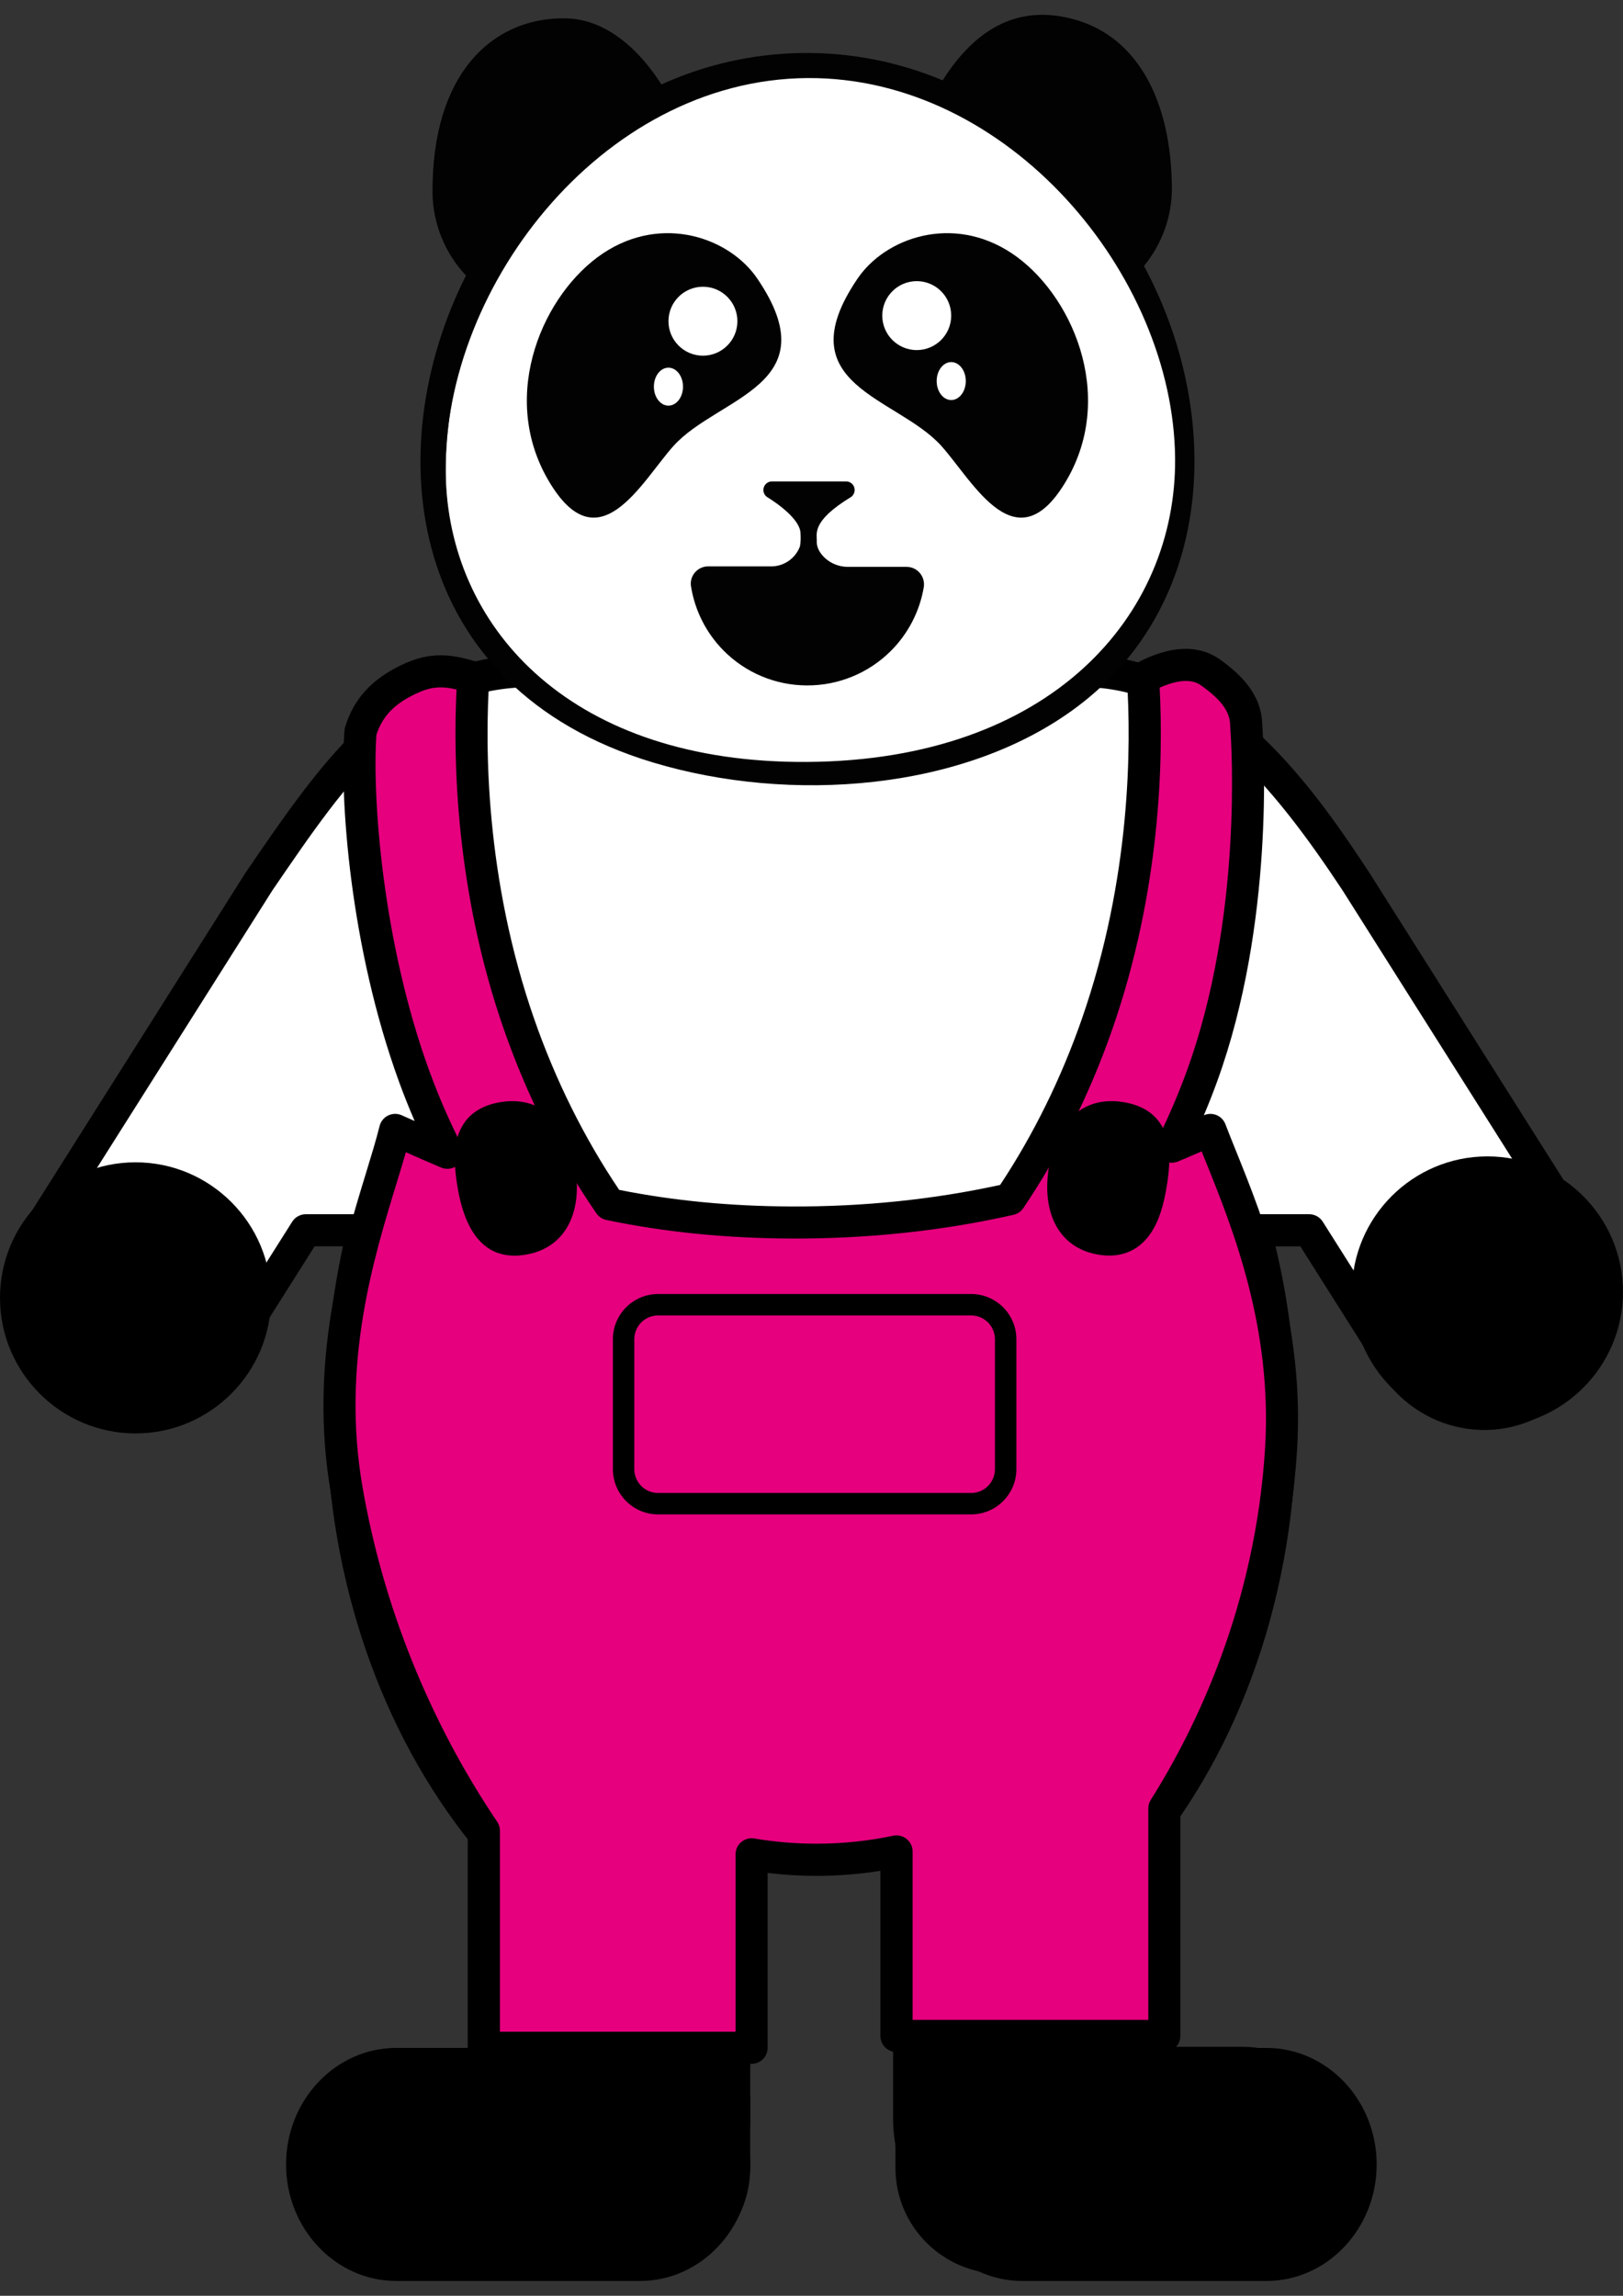
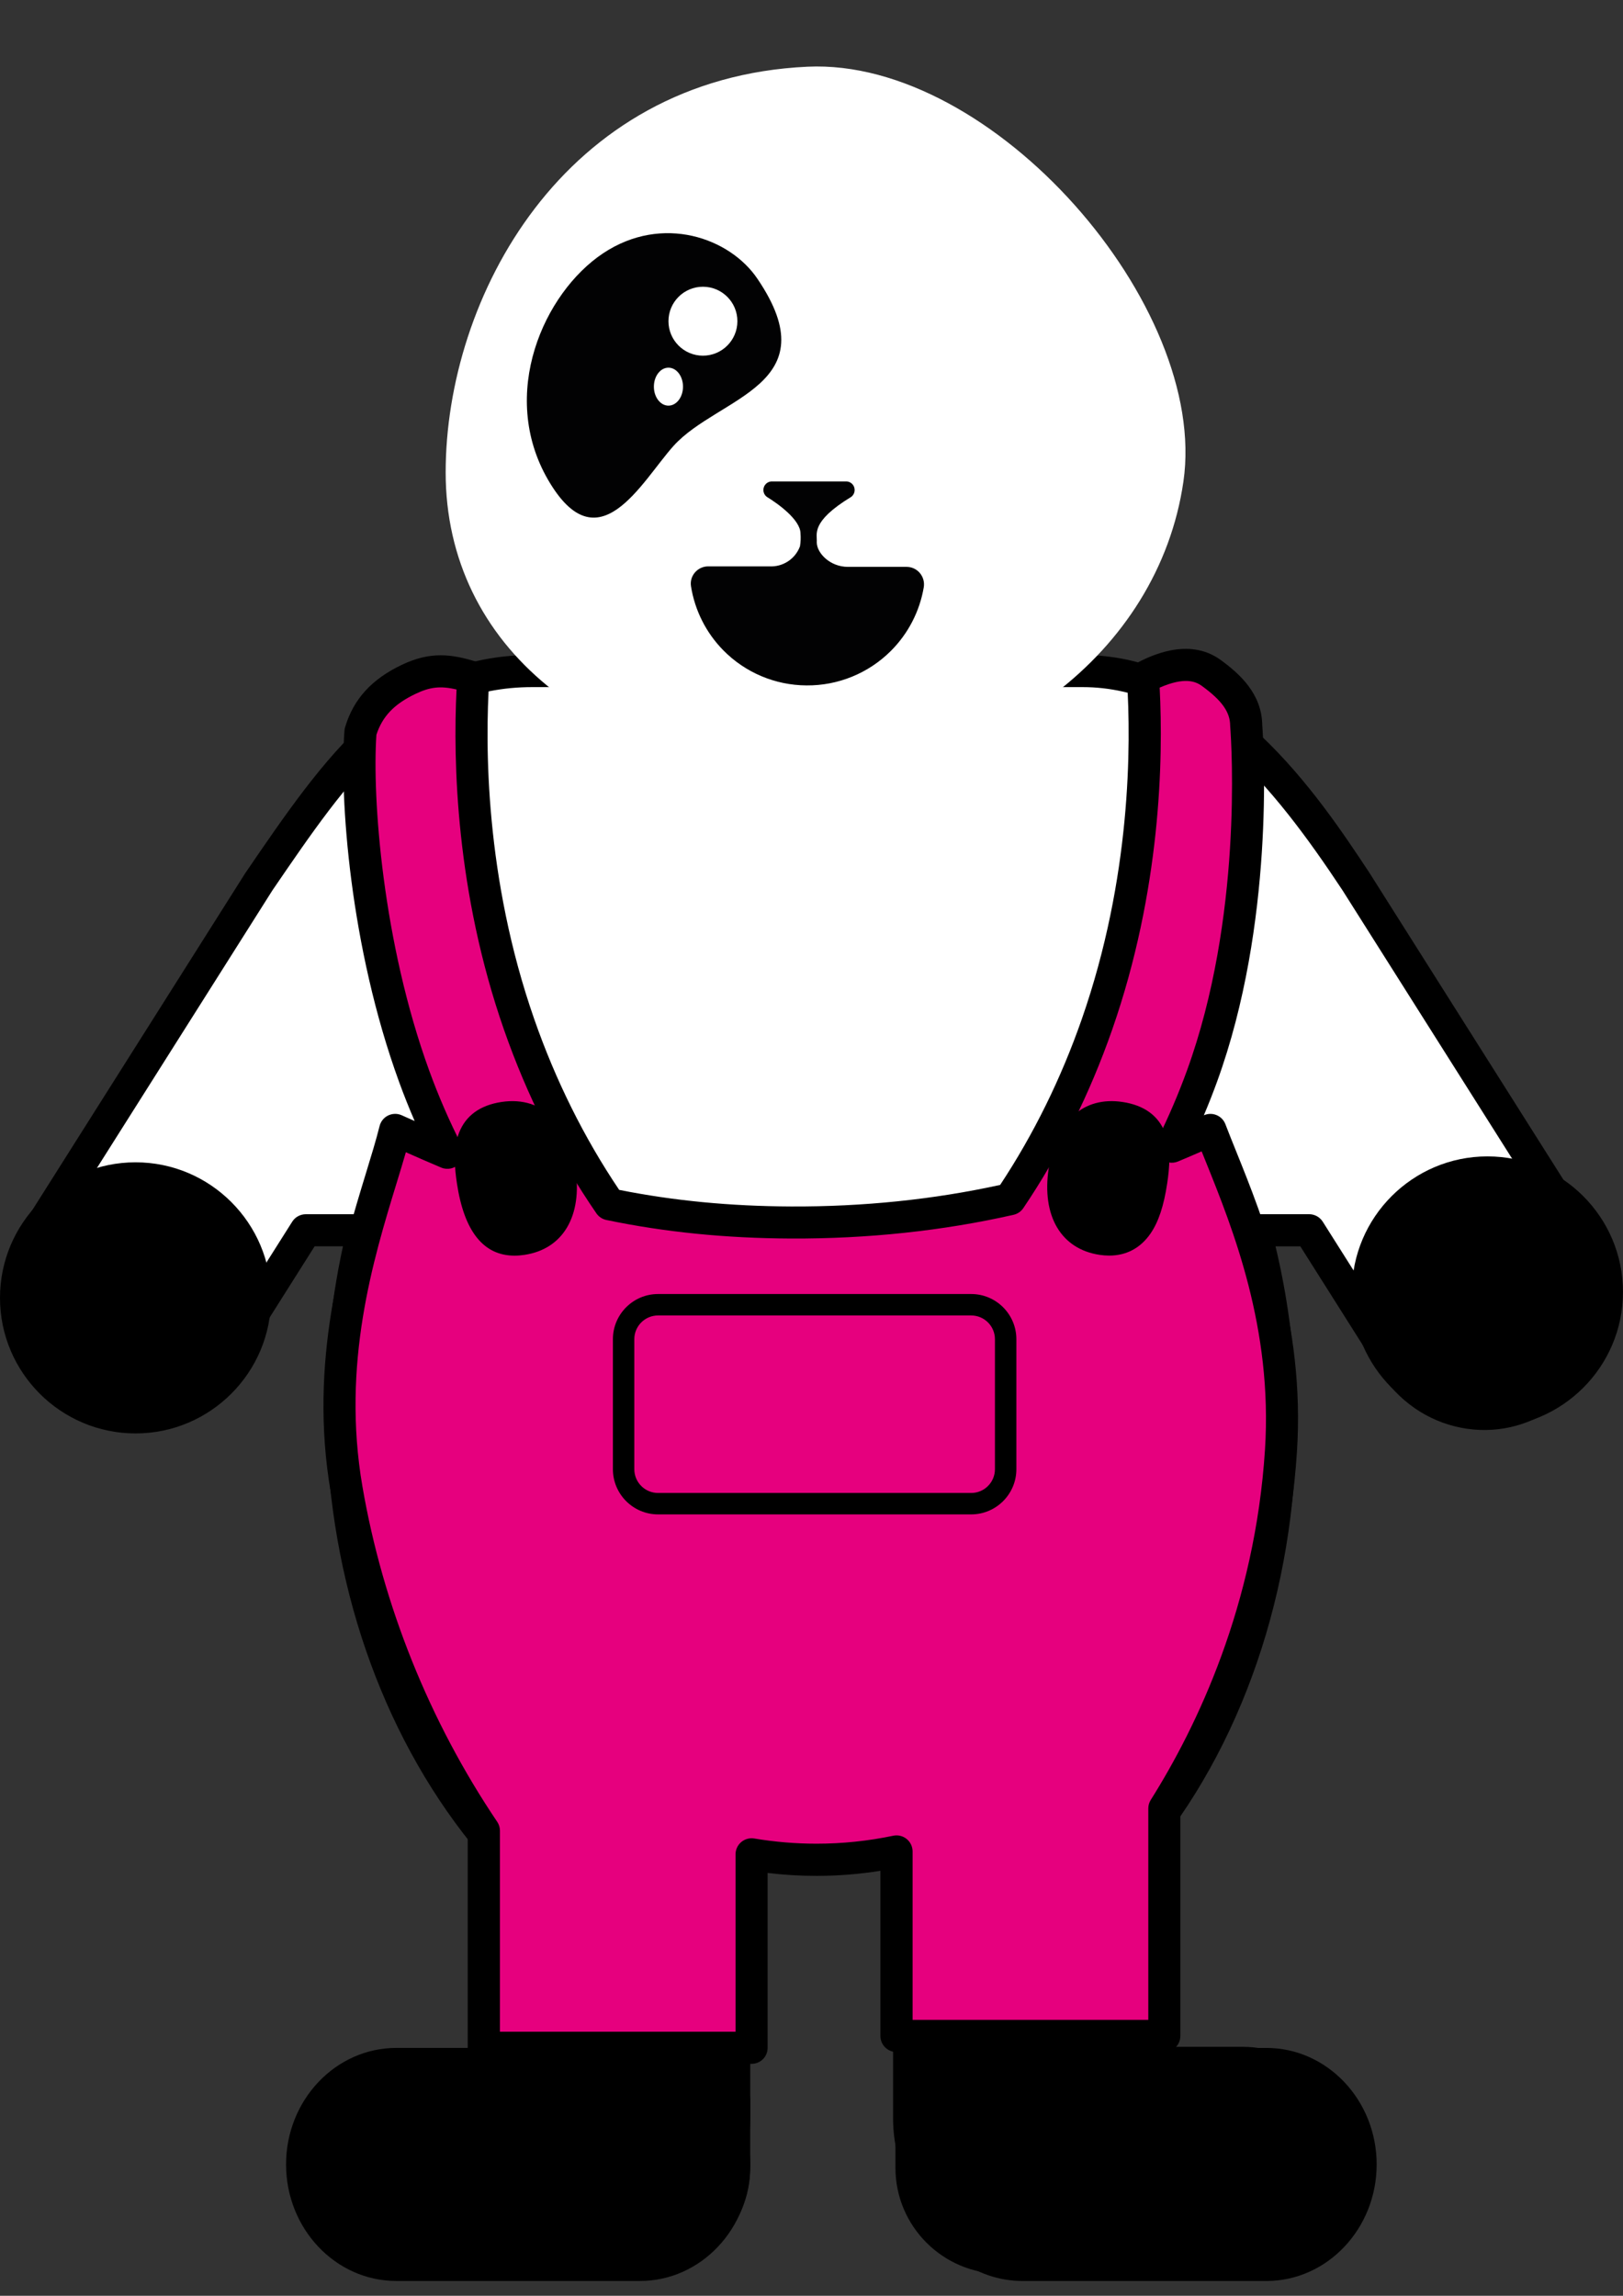
<svg xmlns="http://www.w3.org/2000/svg" id="Calque_1" x="0px" y="0px" viewBox="0 0 595.28 841.89" style="enable-background:new 0 0 595.28 841.89;" xml:space="preserve">
  <rect x="0" y="0" width="595.28" height="841.89" fill="#333333" stroke="none" />
  <style type="text/css">	.st0{fill:#FFFFFF;}	.st1{fill:#020203;}	.st2{fill:#E6007E;}</style>
  <g>
    <g>
      <path class="st0" d="M578.04,450.94l-80.68-127.63c-21.44-32.41-53.58-77.22-100.32-77.22H195.28   c-46.73,0-70.78,33.98-100.32,77.22L14.28,450.94c-12.55,19.84-7.63,46.78,10.97,60.16h0c18.61,13.38,43.86,8.14,56.4-11.7   l30.5-48.24h21.05c-5.88,23.67-8.61,49.09-7.57,75.44c2.35,59.9,23.67,113.29,56.25,151.19v79.11h-36.54   c-19.07,0-34.54,16.49-34.54,36.84c0,20.34,15.46,36.84,34.54,36.84h89.39c19.07,0,34.54-16.49,34.54-36.84   c0-2.74-0.29-5.41-0.82-7.98c0.54-2.91,0.82-5.92,0.82-9V673.73c11.91,2.7,24.2,3.87,36.74,3.31c9.38-0.42,18.54-1.79,27.44-4.02   v103.73c0,10.42,3.21,20.04,8.63,27.8c4.33,15.07,17.48,26.03,33.02,26.03h89.39c19.07,0,34.54-16.49,34.54-36.84   c0-20.34-15.46-36.84-34.54-36.84h-43.65v-84.27c32.12-41.15,50.97-98.62,48.51-161.37c-0.82-20.96-3.97-41.12-9.11-60.09h19.93   l30.5,48.24c12.55,19.84,37.8,25.08,56.4,11.7h0C585.67,497.72,590.58,470.78,578.04,450.94z" />
      <path d="M464.49,836.46H375.1c-17.62,0-32.93-11.75-38.4-29.35c-5.98-8.91-9.14-19.39-9.14-30.37v-96.38   c-7.04,1.38-14.17,2.24-21.28,2.56c-10.39,0.46-20.81-0.21-31.11-2.01v95.83c0,2.98-0.24,5.98-0.73,8.94   c0.48,2.66,0.73,5.36,0.73,8.04c0,23.56-18.14,42.73-40.43,42.73h-89.39c-22.29,0-40.43-19.17-40.43-42.73   c0-23.56,18.14-42.73,40.43-42.73h30.65v-71.05c-34-40.4-53.95-94.67-56.25-153.13c-0.93-23.75,1.1-47.19,6.04-69.78H115.4   l-28.76,45.5c-7.05,11.15-17.8,18.62-30.27,21.04c-12.11,2.35-24.38-0.38-34.55-7.7C0.76,500.73-4.86,470.19,9.3,447.79   l80.68-127.63c0.04-0.06,0.08-0.12,0.12-0.17c29.24-42.81,54.49-79.79,105.18-79.79h201.76c52.39,0,86.77,51.95,105.23,79.86   l80.75,127.73l0,0c14.16,22.4,8.55,52.94-12.51,68.09c-10.18,7.32-22.45,10.05-34.55,7.7c-12.47-2.42-23.22-9.9-30.27-21.05   l-28.76-45.49h-9.1c4.2,17.51,6.69,35.62,7.41,53.97c2.38,60.66-15.28,120.15-48.5,163.61V751h37.76   c22.29,0,40.43,19.17,40.43,42.73C504.92,817.29,486.78,836.46,464.49,836.46z M333.45,667.12c1.3,0,2.58,0.43,3.63,1.25   c1.43,1.12,2.27,2.83,2.27,4.64v103.73c0,8.89,2.62,17.34,7.56,24.43c0.37,0.53,0.65,1.12,0.83,1.74   c3.74,13.02,14.74,21.76,27.36,21.76h89.39c15.8,0,28.64-13.88,28.64-30.95c0-17.06-12.85-30.94-28.64-30.94h-43.65   c-3.25,0-5.89-2.64-5.89-5.89v-84.27c0-1.31,0.44-2.59,1.25-3.63c32.34-41.43,49.57-98.85,47.26-157.51   c-0.79-20.07-3.79-39.85-8.91-58.79c-0.48-1.77-0.11-3.66,1.01-5.12c1.11-1.46,2.84-2.31,4.68-2.31h19.93   c2.02,0,3.9,1.04,4.98,2.74l30.49,48.24c5.29,8.38,13.31,13.98,22.56,15.77c8.89,1.73,17.91-0.3,25.43-5.7   c16.09-11.57,20.32-35,9.43-52.23l-80.68-127.63c-25.56-38.63-54.86-74.48-95.34-74.48H195.28c-44.44,0-66.93,32.9-95.39,74.57   L19.26,454.09c-10.89,17.23-6.66,40.66,9.43,52.23c7.51,5.4,16.55,7.43,25.43,5.7c9.25-1.8,17.26-7.4,22.56-15.77l30.5-48.24   c1.08-1.71,2.96-2.74,4.98-2.74h21.05c1.81,0,3.52,0.83,4.64,2.26c1.12,1.43,1.51,3.29,1.08,5.05   c-5.9,23.75-8.39,48.57-7.41,73.79c2.22,56.61,21.7,109.03,54.83,147.58c0.92,1.07,1.42,2.43,1.42,3.84v79.11   c0,3.25-2.64,5.89-5.89,5.89h-36.54c-15.79,0-28.64,13.88-28.64,30.94c0,17.06,12.85,30.95,28.64,30.95h89.39   c15.8,0,28.65-13.88,28.65-30.95c0-2.26-0.24-4.54-0.7-6.79c-0.15-0.75-0.16-1.51-0.03-2.26c0.48-2.63,0.73-5.3,0.73-7.94V673.72   c0-1.79,0.82-3.49,2.21-4.6c1.4-1.12,3.23-1.54,4.98-1.14c11.59,2.63,23.41,3.69,35.18,3.17c8.8-0.39,17.64-1.69,26.27-3.85   C332.49,667.18,332.97,667.12,333.45,667.12z" />
    </g>
    <g>
      <path class="st0" d="M434.06,176.54c-9.15,63.31-70.51,108.42-137.92,106.67c-77.57-2.02-132.68-46-132.68-109.97   s42.98-144.61,132.7-148.78C364.3,21.28,443.36,112.19,434.06,176.54z" />
      <g>
-         <path class="st1" d="M419.58,97.52c6.6-7.99,10.22-18.02,10.25-28.39c-0.22-32.8-12.93-55.16-34.89-61.75    c-21.29-6.31-37.19,3.16-49.2,22.08c-16.37-6.87-33.98-10.28-51.73-10.02c-17.75,0.26-35.25,4.18-51.41,11.53    C225.32,4.13,207.09,7.03,206.3,6.72c-25.74,0.16-47.98,20.16-47.66,64.16c0.19,11.23,4.56,21.98,12.27,30.15    c-32.11,63.75-22.33,151.24,68.64,178.59c49.99,15.04,114.34,10.66,155.75-20.6C446.21,220.6,448.23,150.77,419.58,97.52    L419.58,97.52z M296.14,279.41c-86.14,0.6-130.27-48.18-132.58-102.87c-2.91-68.99,56.34-147.38,132.58-147.91    C369.9,28.12,430.41,100.81,431,168.05C431.51,225.4,385.81,278.78,296.14,279.41z" />
        <path class="st1" d="M277.89,102.35c-10.12-15.14-34.92-23.95-56.68-9.47c-21.76,14.48-38.38,51.64-20.22,83.03    c18.45,31.86,34.19,0.82,46.08-12.43C263.45,145.38,304.3,141.4,277.89,102.35L277.89,102.35z" />
-         <path class="st1" d="M314.41,102.35c10.12-15.14,34.92-23.95,56.68-9.47c21.76,14.48,38.38,51.64,20.22,83.03    c-18.45,31.86-34.19,0.82-46.08-12.43C328.86,145.38,288.01,141.4,314.41,102.35L314.41,102.35z" />
        <path class="st1" d="M299.57,198.87c0.25-2.93-2.49-7.44,12.62-16.65h0c1.05-0.78,1.51-2.12,1.16-3.38    c-0.35-1.26-1.44-2.17-2.74-2.29h-27.76c-1.3,0.12-2.39,1.03-2.74,2.29c-0.35,1.26,0.11,2.61,1.16,3.38    c4.2,2.55,12.27,8.42,12.33,13.34h0c0.14,1.6,0.08,3.21-0.19,4.79c-0.84,2.26-2.37,4.18-4.38,5.5c-2.01,1.32-4.39,1.97-6.79,1.84    h-22.48c-3.89,0-6.93,3.46-6.32,7.3c1.4,8.8,5.5,17.02,11.83,23.46c8.05,8.2,19.05,12.84,30.54,12.9    c11.57,0.1,22.7-4.44,30.9-12.61c6.4-6.38,10.6-14.55,12.1-23.33c0.67-3.93-2.3-7.53-6.29-7.53h-21.48    C304.4,207.89,299.57,202.78,299.57,198.87L299.57,198.87z" />
      </g>
      <circle class="st0" cx="257.82" cy="117.79" r="12.64" />
      <ellipse class="st0" cx="245.17" cy="141.79" rx="5.34" ry="6.96" />
      <circle class="st0" cx="336.24" cy="115.74" r="12.64" />
      <ellipse class="st0" cx="348.89" cy="139.74" rx="5.34" ry="6.96" />
    </g>
    <g>
      <path class="st2" d="M443.96,414.35c-4.36,1.94-9.1,4.01-14.19,6.14c3.88-7.8,7.64-16.38,11.07-25.8   c18.01-49.45,17.92-106.14,16.24-128.64c-0.07-8.19-5.43-13.9-12.8-19.26c-7.53-5.48-17.01-2.41-25.06,1.79   c1.57,24.2,1.69,73.86-16.85,127.03c-9.36,26.84-21.11,48.09-31.93,64.13c-22.74,5.16-49.34,8.7-80.31,8.56   c-25.65-0.12-47.55-2.74-66.53-6.68c-11.17-16.25-23.48-38.11-33.21-66.01c-18.55-53.17-18.36-102.95-16.79-127.15   c-9.07-2.89-15.25-3.37-23.67,0.65c-9.74,4.64-15.09,10.59-17.7,19.24c-1.69,22.51,1.67,76.88,19.68,126.33   c3.76,10.33,7.92,19.66,12.19,28.05c-6.9-2.9-13.24-5.76-19.15-8.38c-6.68,26.96-27.72,74.27-17.84,131.75   c9.96,57.96,33.73,100.61,50.35,125.25v79.58h98.23v-70.93c7.53,1.27,15.48,1.99,23.84,1.99c10.41,0,20.18-1.12,29.31-3.05v67.65   h98.23v-83.44c15.74-25.01,38.85-70.45,42.78-131.19C473.23,479.55,452.95,437.88,443.96,414.35z" />
      <path d="M275.67,756.83h-98.23c-3.25,0-5.89-2.64-5.89-5.89v-77.78c-25.22-37.86-42.59-81.4-50.26-126.05   c-8.21-47.78,4.48-89.25,12.87-116.69c2.04-6.67,3.81-12.44,5.06-17.48c0.42-1.69,1.56-3.11,3.13-3.88   c1.57-0.76,3.39-0.8,4.98-0.09l2.73,1.22c0.67,0.3,1.35,0.6,2.03,0.9c-2.05-4.73-3.97-9.54-5.73-14.38   c-18.06-49.58-21.86-104.18-20.02-128.79c0.03-0.43,0.11-0.85,0.23-1.26c3.11-10.32,9.73-17.59,20.81-22.86   c10.37-4.94,18.12-4.08,27.99-0.94c2.58,0.82,4.27,3.29,4.09,6c-1.59,24.42-1.56,73.11,16.47,124.82   c7.87,22.57,18.36,43.64,31.17,62.66c20.02,3.99,40.66,5.98,63.03,6.08c26.42,0.12,52.24-2.54,76.7-7.9   c12.26-18.53,22.34-38.99,29.96-60.84c18.08-51.83,18.12-100.38,16.54-124.71c-0.15-2.33,1.09-4.53,3.15-5.61   c4.76-2.49,19.26-10.05,31.26-1.33c6.99,5.09,15.03,12.38,15.22,23.77c0.6,8.12,4.52,72.94-16.59,130.92   c-1.5,4.12-3.11,8.22-4.83,12.27c0.01,0,0.01-0.01,0.02-0.01c1.48-0.66,3.16-0.68,4.65-0.06c1.49,0.62,2.67,1.83,3.24,3.34   c1.1,2.88,2.4,6.1,3.77,9.51c10.17,25.23,25.53,63.35,22.47,110.59c-3.79,58.47-25.14,104.1-42.77,132.5v81.75   c0,3.25-2.64,5.89-5.89,5.89h-98.23c-3.25,0-5.89-2.64-5.89-5.89v-60.57c-7.71,1.23-15.56,1.85-23.42,1.86c-0.01,0-0.01,0-0.02,0   c-5.99,0-11.99-0.36-17.93-1.08v64.13C281.56,754.19,278.93,756.83,275.67,756.83z M183.33,745.05h86.45V680   c0-1.73,0.76-3.38,2.09-4.5c1.33-1.12,3.08-1.6,4.79-1.31c7.5,1.27,15.18,1.91,22.83,1.91c0.01,0,0.01,0,0.02,0   c9.48,0,18.93-0.99,28.1-2.92c1.74-0.37,3.55,0.07,4.93,1.19c1.38,1.12,2.18,2.8,2.18,4.58v61.76h86.45v-77.54   c0-1.11,0.31-2.2,0.91-3.14c17.07-27.12,38.2-71.42,41.89-128.43c2.88-44.57-11.88-81.19-21.64-105.43   c-0.54-1.35-1.07-2.67-1.59-3.95c-2.64,1.15-5.57,2.41-8.68,3.71c-2.27,0.95-4.89,0.39-6.57-1.41c-1.68-1.8-2.07-4.45-0.98-6.65   c4.05-8.15,7.69-16.63,10.81-25.2c20.44-56.13,16.42-119.18,15.9-126.19c-0.01-0.13-0.01-0.26-0.02-0.39   c-0.04-5.01-3.05-9.22-10.37-14.55c-2.34-1.7-6.42-3.35-15.49,0.62c1.36,26.3,0.42,74.28-17.4,125.38   c-8.22,23.57-19.19,45.61-32.61,65.49c-0.84,1.24-2.12,2.12-3.58,2.45c-26.01,5.9-53.5,8.82-81.65,8.7   c-24.03-0.11-46.17-2.33-67.69-6.8c-1.49-0.31-2.8-1.18-3.66-2.43c-14.02-20.39-25.43-43.07-33.92-67.41   c-17.61-50.49-18.68-98.15-17.38-124.7c-5.95-1.4-9.8-0.89-14.99,1.58c-7.86,3.74-12.2,8.26-14.4,15.03   c-1.58,23.06,2.26,76.18,19.39,123.21c3.42,9.38,7.42,18.6,11.91,27.39c1.12,2.2,0.75,4.88-0.93,6.69   c-1.68,1.81-4.32,2.38-6.6,1.42c-4.57-1.93-8.85-3.8-12.97-5.63c-1,3.5-2.15,7.25-3.4,11.33c-8.55,27.95-20.27,66.22-12.53,111.24   c7.49,43.6,24.58,86.12,49.43,122.96c0.66,0.97,1.01,2.12,1.01,3.29V745.05z" />
    </g>
    <g>
      <path d="M205.24,429.36c1.84,12.26-1.47,23.15-13.73,24.99c-12.26,1.84-16.25-9.01-18.09-21.27c-1.84-12.26-0.84-21.3,11.42-23.14   C197.11,408.09,203.4,417.09,205.24,429.36z" />
      <path d="M188.72,460.46c-11.38,0-18.48-8.9-21.13-26.51c-0.83-5.54-1.5-12.65,0.75-18.48c2.45-6.35,7.71-10.18,15.62-11.37   c7.71-1.15,14.37,0.99,19.28,6.22c4.02,4.29,6.66,10.39,7.82,18.16c2.62,17.42-4.54,29.57-18.68,31.69   C191.12,460.36,189.9,460.46,188.72,460.46z M187.95,415.58c-0.71,0-1.45,0.06-2.24,0.18c-5.15,0.77-5.98,2.92-6.38,3.96   c-1.27,3.29-0.66,8.7-0.09,12.48c2.65,17.63,8.12,16.82,11.39,16.32c7.48-1.12,10.43-7.28,8.78-18.29l0,0   c-0.79-5.27-2.44-9.37-4.76-11.84C192.88,416.5,190.71,415.58,187.95,415.58z" />
    </g>
    <g>
      <path d="M390.45,429.36c-1.84,12.26,1.47,23.15,13.73,24.99c12.26,1.84,16.25-9.01,18.09-21.27c1.84-12.26,0.84-21.3-11.42-23.14   C398.58,408.09,392.29,417.09,390.45,429.36z" />
      <path d="M406.82,460.44c-1.14,0-2.31-0.09-3.51-0.27c-14.14-2.12-21.3-14.27-18.68-31.69v0c2.62-17.42,12.75-26.53,27.1-24.37   c7.91,1.19,13.17,5.01,15.62,11.36c2.25,5.83,1.59,12.93,0.75,18.48c-1.24,8.29-3.19,14.14-6.11,18.39   C418.32,457.68,413.12,460.44,406.82,460.44z M396.28,430.23L396.28,430.23c-1.65,11.01,1.3,17.17,8.78,18.29   c3.95,0.59,5.75-0.71,7.22-2.86c1.85-2.69,3.21-7.09,4.17-13.46c0.57-3.78,1.18-9.2-0.09-12.48c-0.4-1.03-1.23-3.18-6.38-3.96   c-3.88-0.58-6.71,0.26-8.94,2.63C398.71,420.86,397.07,424.95,396.28,430.23z" />
    </g>
    <path d="M356.21,555.34H241.36c-9.13,0-16.56-7.43-16.56-16.57V491.1c0-9.13,7.43-16.57,16.56-16.57h114.85  c9.13,0,16.57,7.43,16.57,16.57v47.68C372.78,547.91,365.34,555.34,356.21,555.34z M241.36,482.39c-4.8,0-8.71,3.91-8.71,8.71  v47.68c0,4.8,3.91,8.71,8.71,8.71h114.85c4.8,0,8.71-3.91,8.71-8.71V491.1c0-4.8-3.91-8.71-8.71-8.71H241.36z" />
    <g>
      <circle cx="49.71" cy="475.94" r="43.82" />
      <path d="M49.71,525.65C22.3,525.65,0,503.35,0,475.94c0-27.41,22.3-49.71,49.71-49.71s49.71,22.3,49.71,49.71   C99.42,503.35,77.12,525.65,49.71,525.65z M49.71,438.01c-20.91,0-37.93,17.01-37.93,37.93s17.01,37.93,37.93,37.93   s37.93-17.01,37.93-37.93S70.62,438.01,49.71,438.01z" />
    </g>
    <g>
      <circle cx="545.57" cy="473.77" r="43.82" />
      <path d="M545.56,523.48c-27.41,0-49.71-22.3-49.71-49.71c0-27.41,22.3-49.71,49.71-49.71c27.41,0,49.71,22.3,49.71,49.71   C595.28,501.18,572.98,523.48,545.56,523.48z M545.56,435.85c-20.91,0-37.93,17.01-37.93,37.93c0,20.91,17.01,37.93,37.93,37.93   s37.93-17.01,37.93-37.93C583.49,452.86,566.48,435.85,545.56,435.85z" />
    </g>
    <g>
      <path d="M367.27,827.91h88.52c18.2,0,32.95-14.75,32.95-32.95v-5.54c0-18.2-14.75-32.95-32.95-32.95H344.49   c-5.62,0-10.17,4.55-10.17,10.17v28.32C334.32,813.16,349.07,827.91,367.27,827.91z" />
      <path d="M455.79,833.81h-88.52c-21.42,0-38.84-17.43-38.84-38.84v-28.32c0-8.86,7.2-16.06,16.06-16.06h111.31   c21.42,0,38.84,17.42,38.84,38.84v5.53C494.64,816.38,477.21,833.81,455.79,833.81z M344.48,762.37c-2.36,0-4.28,1.92-4.28,4.28   v28.32c0,14.92,12.14,27.06,27.06,27.06h88.52c14.92,0,27.06-12.14,27.06-27.06v-5.53c0-14.92-12.14-27.06-27.06-27.06H344.48z" />
    </g>
    <g>
      <path d="M147.79,827.91h88.52c18.2,0,32.95-14.75,32.95-32.95V770.6c0-5.54-4.49-10.03-10.03-10.03H147.79   c-18.2,0-32.95,14.75-32.95,32.95v1.44C114.83,813.16,129.59,827.91,147.79,827.91z" />
      <path d="M236.31,833.81h-88.52c-21.42,0-38.84-17.43-38.84-38.84v-1.44c0-21.42,17.43-38.84,38.84-38.84h111.45   c8.78,0,15.92,7.14,15.92,15.92v24.37C275.15,816.38,257.73,833.81,236.31,833.81z M147.79,766.46   c-14.92,0-27.06,12.14-27.06,27.06v1.44c0,14.92,12.14,27.06,27.06,27.06h88.52c14.92,0,27.06-12.14,27.06-27.06V770.6   c0-2.28-1.86-4.14-4.14-4.14H147.79z" />
    </g>
  </g>
</svg>